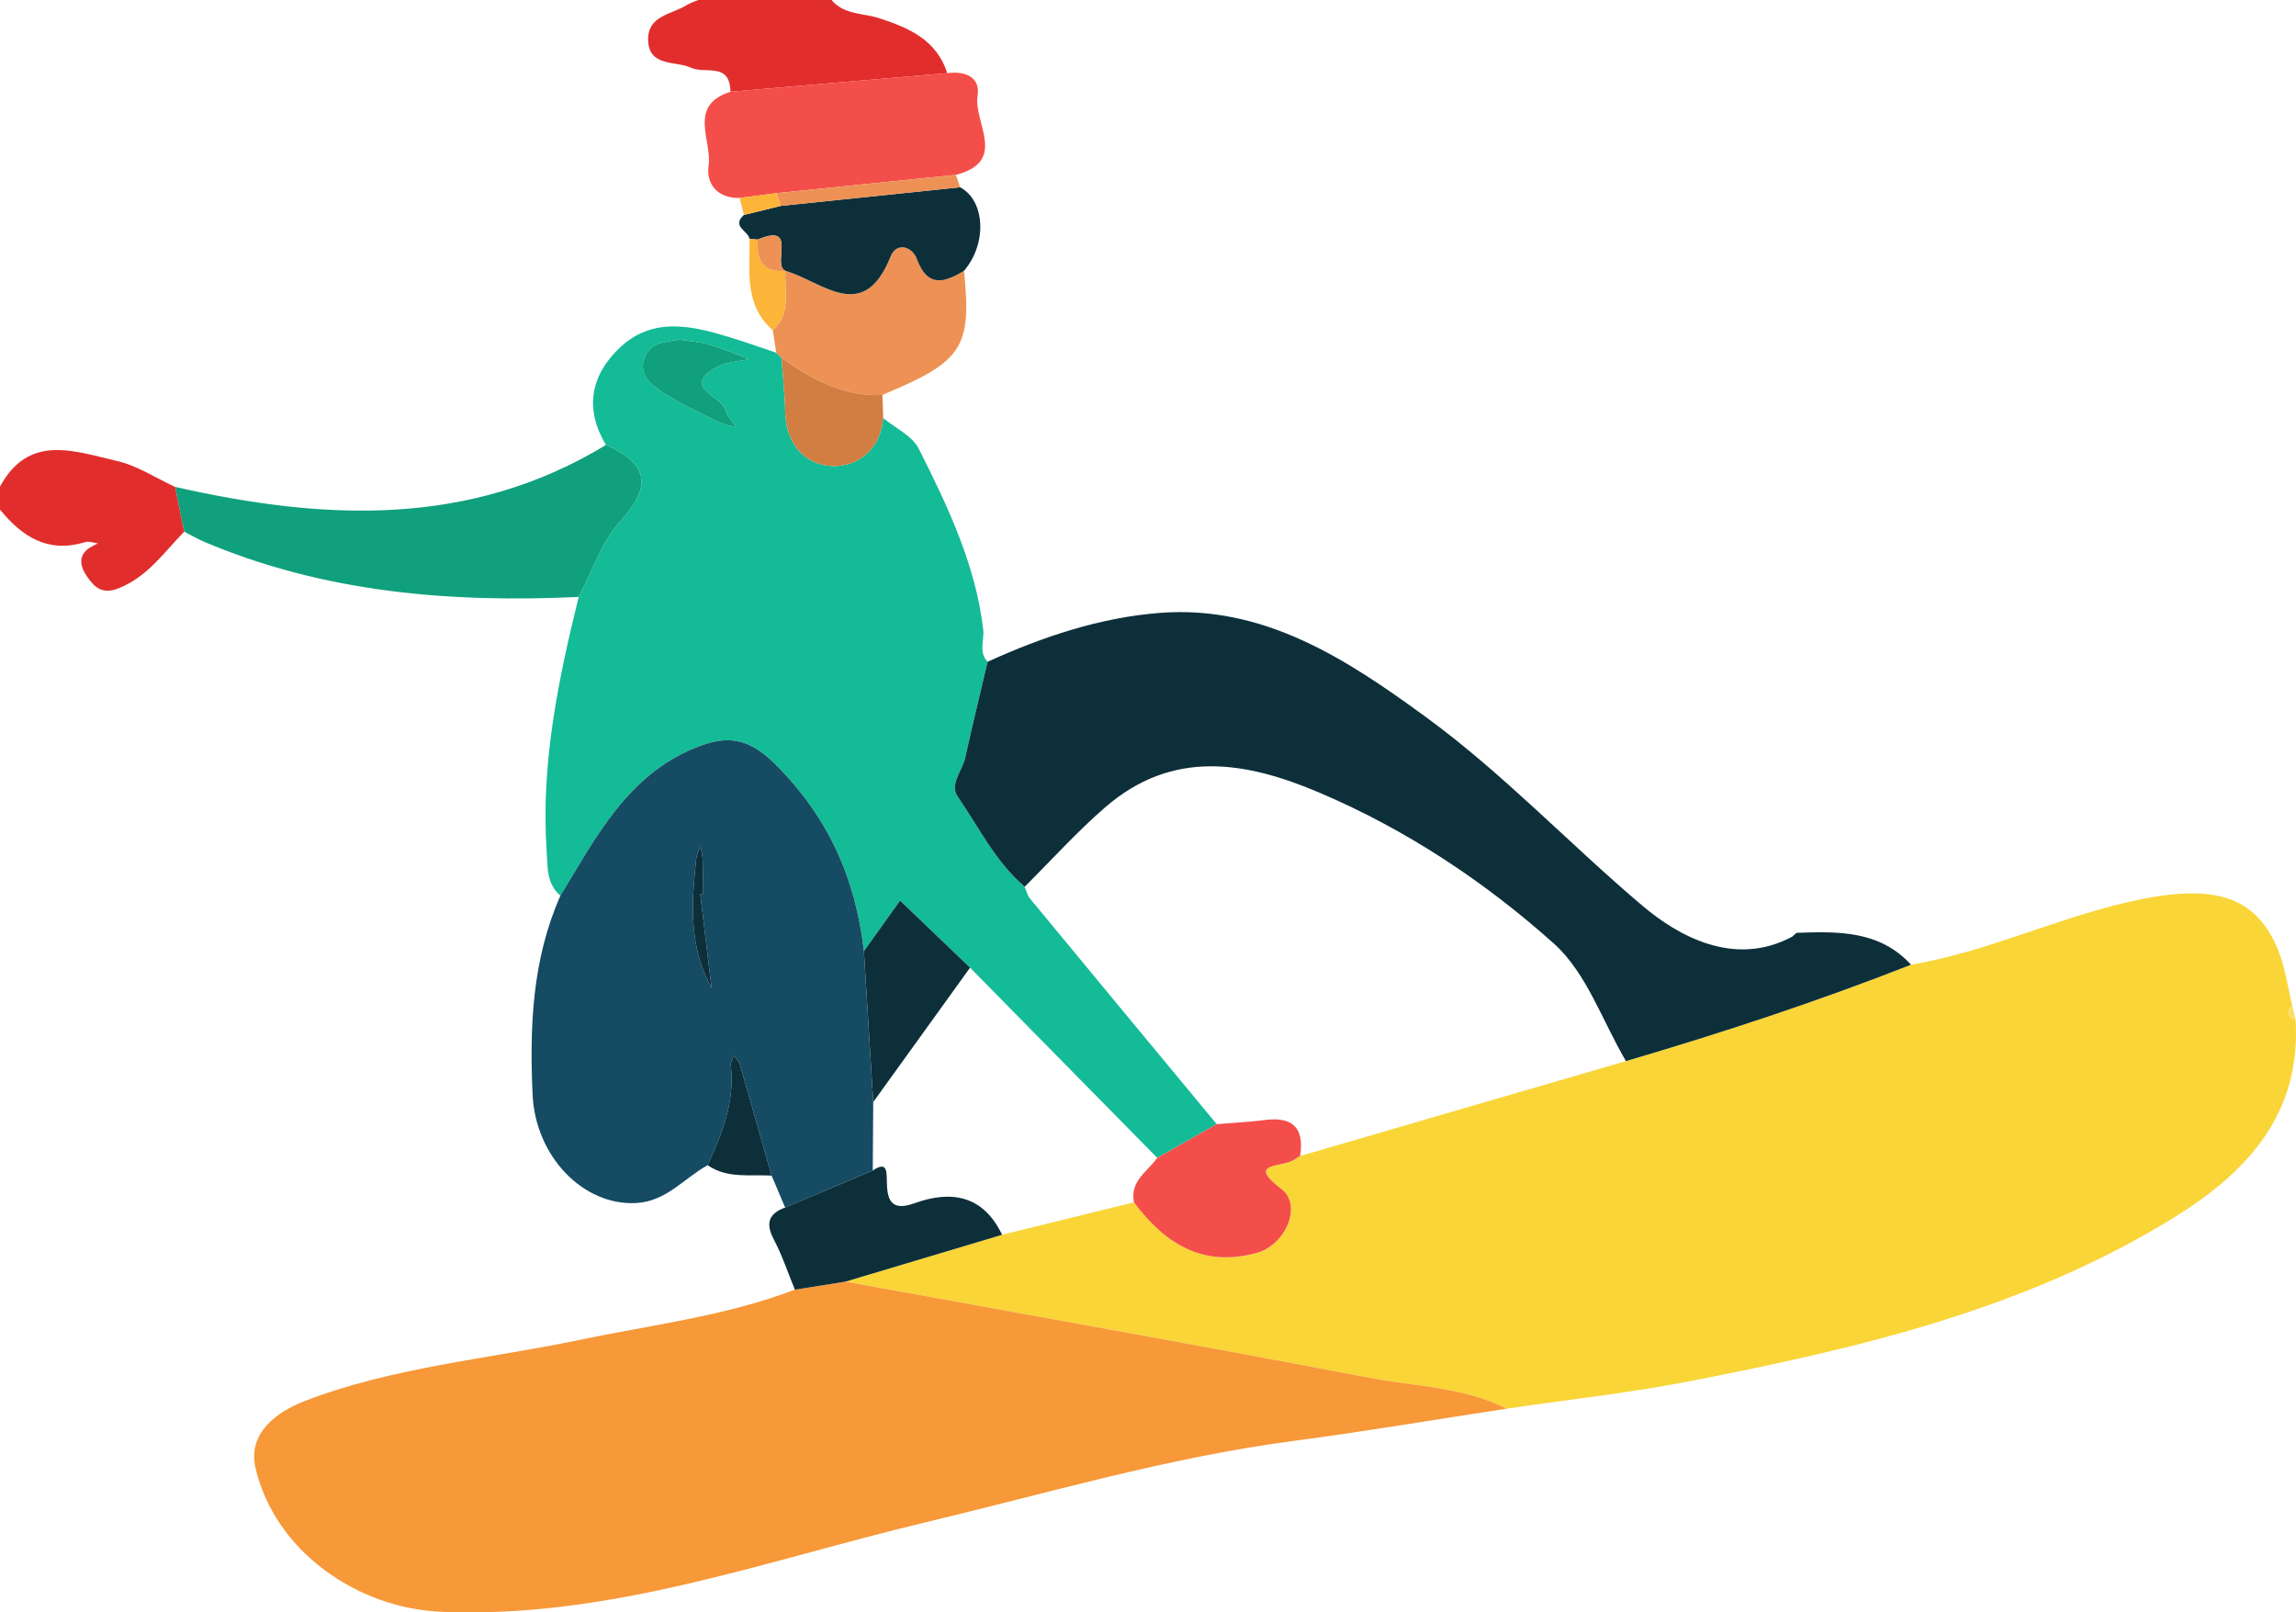
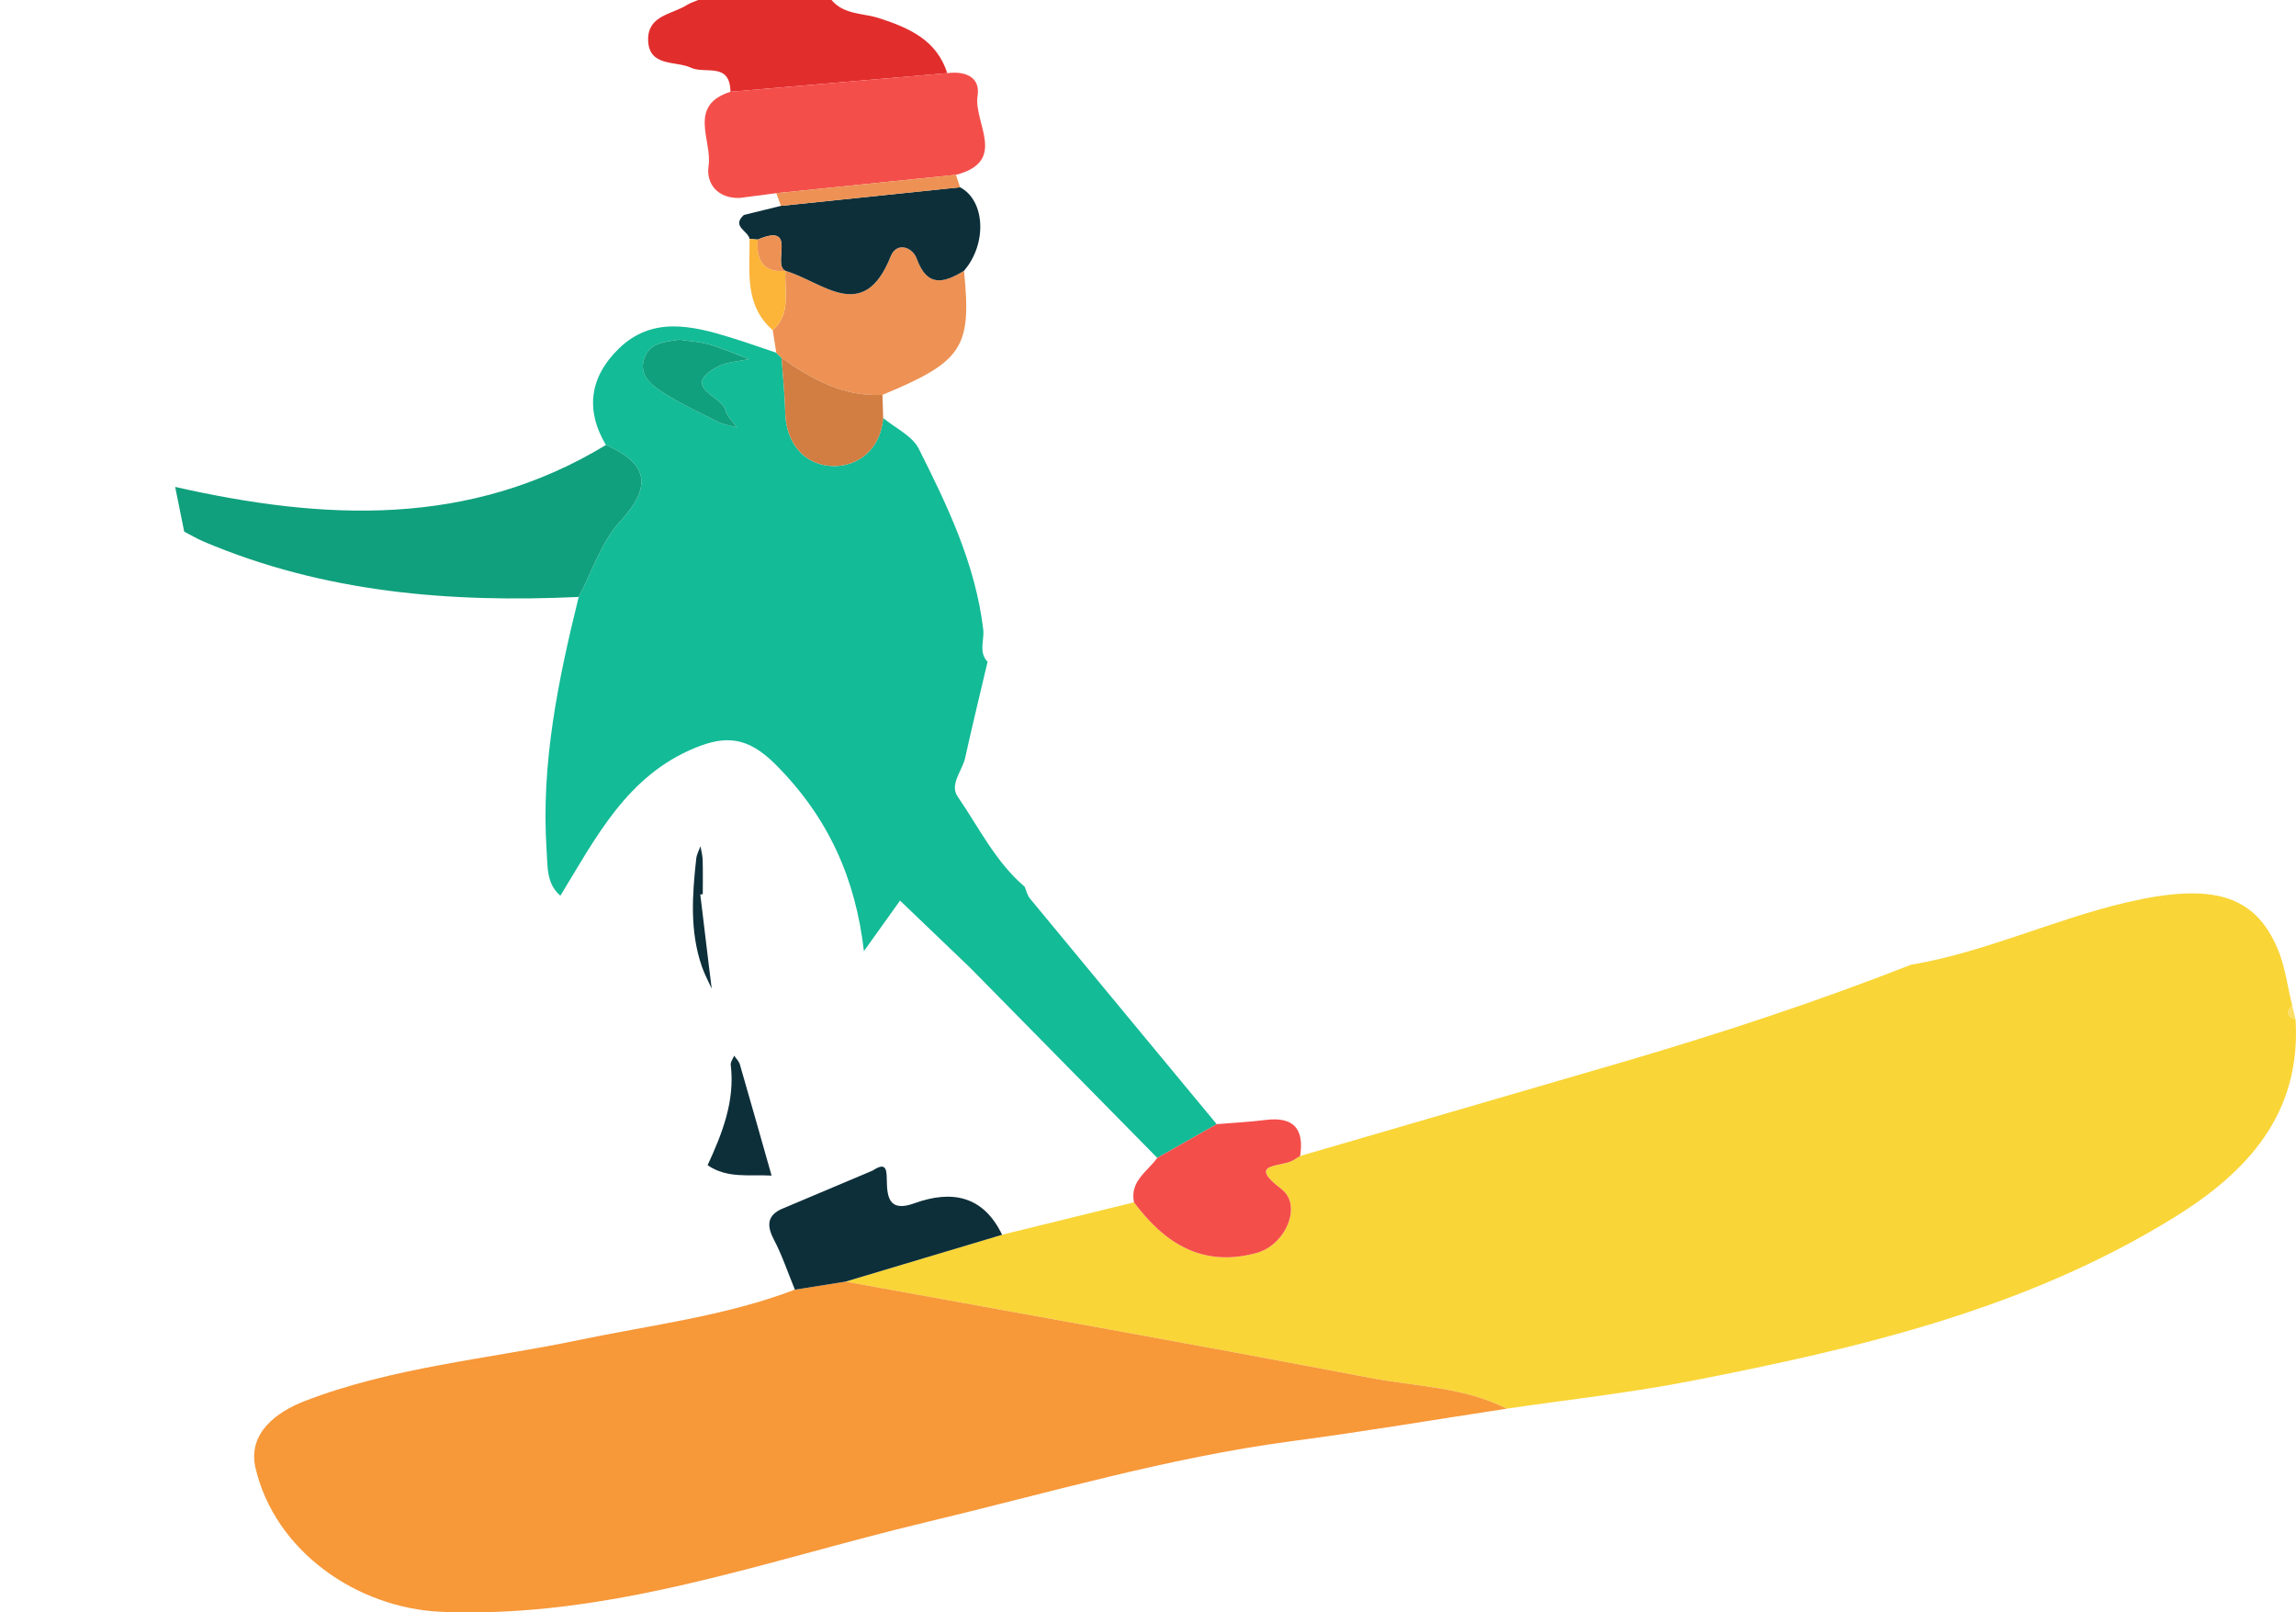
<svg xmlns="http://www.w3.org/2000/svg" viewBox="0 0 171.525 120.442">
  <g>
    <g>
      <path d="m54.57,6.854c-.035-2.249-1.882-1.296-2.96-1.8-1.119-.524-3.159-.033-3.191-2.081-.028-1.832,1.781-1.892,2.896-2.599.258-.164.565-.251.85-.374,3.318,0,6.635,0,9.953,0,.937,1.115,2.363.968,3.574,1.362,2.229.726,4.283,1.623,5.075,4.103-5.399.463-10.797.926-16.196,1.389Z" style="fill:#e22d2d;">
-      </path>
-       <path d="m0,36.348c2.161-3.989,5.587-2.636,8.729-1.917,1.522.348,2.91,1.276,4.359,1.942.225,1.114.449,2.228.674,3.342-1.518,1.54-2.726,3.366-4.909,4.231-1.273.505-1.833-.15-2.344-.872-.529-.748-.761-1.684.381-2.266.141-.072.282-.146.422-.219-.318-.038-.669-.185-.948-.098-2.771.86-4.712-.395-6.365-2.429v-1.715Z" style="fill:#e22d2d;">
     </path>
      <path d="m171.493,76.149c.434,7.041-3.596,11.402-9.063,14.783-11.102,6.868-23.58,9.781-36.18,12.236-4.525.881-9.124,1.381-13.689,2.054-3.219-1.629-6.817-1.651-10.248-2.307-13.03-2.491-26.094-4.805-39.145-7.184,3.898-1.166,7.797-2.332,11.695-3.499,3.284-.808,6.568-1.616,9.853-2.423,2.304,3.087,5.142,4.891,9.175,3.778,2.156-.595,3.434-3.56,1.834-4.773-2.444-1.853-.382-1.64.666-2.044.261-.101.493-.279.738-.421,8.112-2.363,16.225-4.725,24.337-7.088,7.196-2.115,14.314-4.458,21.297-7.199,5.555-.936,10.672-3.39,16.125-4.661,6.436-1.5,9.562-.532,11.26,3.46.565,1.328.741,2.821,1.094,4.238-.477.483-.386.832.25,1.05Z" style="fill:#f9d537;">
     </path>
      <path d="m63.169,95.731c13.051,2.38,26.115,4.693,39.145,7.184,3.431.656,7.029.678,10.248,2.307-5.337.814-10.663,1.714-16.015,2.422-9.304,1.23-18.277,3.889-27.368,6.059-11.93,2.848-23.571,7.206-36.156,6.697-6.373-.258-12.49-4.558-13.934-10.745-.613-2.627,1.624-4.213,3.693-5.009,6.575-2.53,13.618-3.121,20.462-4.55,5.405-1.129,10.931-1.777,16.139-3.764,1.262-.201,2.524-.401,3.786-.602Z" style="fill:#f79839;">
     </path>
      <path d="m45.268,33.24c-1.594-2.667-1.169-5.146.981-7.219,2.474-2.385,5.406-1.708,8.281-.826,1.162.356,2.308.766,3.461,1.152.131.13.263.259.394.389.096,1.35.247,2.699.275,4.05.048,2.372,1.477,3.959,3.534,4.025,1.908.061,3.597-1.254,3.786-3.586.906.754,2.17,1.328,2.657,2.294,2.158,4.285,4.236,8.63,4.816,13.495.096.807-.367,1.694.324,2.42-.562,2.392-1.145,4.78-1.675,7.179-.214.968-1.185,1.975-.56,2.885,1.583,2.303,2.824,4.877,5.007,6.738.127.294.195.636.39.874,4.644,5.627,9.301,11.243,13.956,16.861-1.48.839-2.96,1.678-4.44,2.518-4.662-4.735-9.324-9.471-13.985-14.206-1.744-1.67-3.488-3.341-5.231-5.011-.9,1.258-1.799,2.516-2.699,3.774-.623-5.406-2.635-9.983-6.625-13.966-2.089-2.085-3.737-2.129-5.948-1.233-5.114,2.074-7.453,6.718-10.103,11.061-1.054-.91-.947-2.164-1.028-3.376-.432-6.471.861-12.721,2.396-18.942,1.007-1.9,1.685-4.101,3.093-5.634,2.433-2.649,2.087-4.322-1.056-5.715Zm5.483-7.874c-.952.178-2.175.16-2.61,1.377-.461,1.292.546,2.037,1.44,2.604,1.287.816,2.677,1.476,4.045,2.157.435.217.944.287,1.419.425-.295-.434-.729-.832-.855-1.311-.28-1.063-3.414-1.691-.577-3.227.684-.37,1.558-.389,2.345-.569-.975-.366-1.935-.785-2.932-1.081-.697-.207-1.444-.245-2.274-.375Z" style="fill:#13bb97;">
-      </path>
-       <path d="m76.55,66.236c-2.183-1.861-3.424-4.435-5.007-6.738-.625-.91.346-1.918.56-2.885.53-2.399,1.113-4.786,1.675-7.179,4.101-1.868,8.383-3.304,12.854-3.652,7.806-.608,14.004,3.477,19.907,7.791,5.783,4.227,10.728,9.491,16.169,14.09,2.615,2.211,6.839,4.636,11.183,2.301.106-.095.211-.19.317-.285,3.104-.108,6.201-.191,8.558,2.382-6.983,2.742-14.102,5.084-21.297,7.199-1.756-2.972-2.936-6.589-5.389-8.784-5.163-4.617-10.987-8.483-17.454-11.244-5.578-2.382-11.032-3.291-16.073,1.081-2.119,1.837-4.008,3.94-6.001,5.921Z" style="fill:#0d2f3a;">
-      </path>
-       <path d="m41.863,66.908c2.65-4.343,4.989-8.988,10.103-11.061,2.211-.896,3.859-.853,5.948,1.233,3.991,3.983,6.002,8.56,6.625,13.966.232,3.758.465,7.515.697,11.273-.012,1.705-.024,3.41-.036,5.115-2.182.921-4.364,1.843-6.545,2.764-.337-.795-.675-1.59-1.012-2.385-.786-2.769-1.567-5.539-2.369-8.303-.069-.239-.281-.438-.426-.655-.09.229-.282.471-.256.686.323,2.71-.633,5.118-1.728,7.496-1.765.971-3.082,2.71-5.351,2.826-3.961.202-7.516-3.496-7.725-8.102-.23-5.084-.027-10.098,2.076-14.852Zm10.453-.097c.062-.007.123-.015.185-.022,0-.852.016-1.705-.008-2.556-.01-.344-.107-.685-.165-1.028-.108.31-.278.613-.314.931-.302,2.711-.494,5.424.423,8.069.195.564.485,1.095.732,1.641-.069-.553-.14-1.105-.206-1.659-.216-1.792-.431-3.584-.647-5.377Z" style="fill:#154b63;">
     </path>
      <path d="m45.268,33.24c3.143,1.393,3.489,3.066,1.056,5.715-1.408,1.533-2.086,3.734-3.093,5.634-9.601.447-19.023-.321-27.995-4.126-.507-.215-.984-.499-1.475-.75-.224-1.114-.449-2.228-.674-3.342,11.073,2.503,21.956,3.07,32.18-3.132Z" style="fill:#10a07d;">
     </path>
      <path d="m54.57,6.854c5.399-.463,10.798-.926,16.196-1.389,1.324-.175,2.49.272,2.265,1.7-.315,1.999,2.291,4.889-1.619,5.894-4.473.457-8.946.914-13.419,1.371-.913.119-1.825.237-2.738.356-1.656.048-2.52-1.077-2.32-2.397.285-1.879-1.596-4.517,1.635-5.533Z" style="fill:#f44e4a;">
     </path>
      <path d="m58.386,26.736c-.131-.13-.263-.259-.394-.389-.088-.561-.176-1.123-.264-1.684,1.395-1.246.858-2.907.954-4.432,2.767.797,5.821,4.035,7.858-1.082.441-1.107,1.623-.721,1.952.18.796,2.181,2.049,1.792,3.525.9.58,5.751-.091,6.771-6.091,9.266-2.907.155-5.274-1.163-7.538-2.759Z" style="fill:#ed9254;">
     </path>
      <path d="m72.015,20.229c-1.476.892-2.728,1.281-3.525-.9-.329-.901-1.511-1.287-1.952-.18-2.036,5.117-5.09,1.879-7.858,1.082,0,0,.006.006.006.006-1.065-.451.974-3.648-2.076-2.342-.203-.016-.407-.032-.61-.048-.108-.605-1.378-.934-.427-1.791.922-.226,1.845-.451,2.767-.677,4.46-.463,8.921-.927,13.381-1.39,1.885.984,2.038,4.221.294,6.24Z" style="fill:#0d2f3a;">
     </path>
      <path d="m58.655,90.197c2.182-.921,4.364-1.843,6.546-2.764,1.006-.67,1.04-.071,1.049.744.015,1.329.226,2.369,2.064,1.702,2.77-1.004,5.142-.582,6.549,2.354-3.898,1.166-7.797,2.332-11.695,3.499-1.262.201-2.524.401-3.785.602-.517-1.256-.948-2.558-1.576-3.755-.63-1.2-.391-1.927.849-2.38Z" style="fill:#0d2f3a;">
     </path>
      <path d="m58.386,26.736c2.265,1.596,4.632,2.914,7.538,2.759.019.576.037,1.153.056,1.729-.189,2.333-1.878,3.648-3.786,3.586-2.056-.066-3.485-1.653-3.534-4.025-.028-1.351-.179-2.7-.275-4.05Z" style="fill:#d27d42;">
     </path>
      <path d="m52.863,87.037c1.095-2.378,2.052-4.786,1.728-7.496-.026-.216.165-.457.256-.686.145.217.357.416.426.655.802,2.764,1.583,5.534,2.369,8.303-1.62-.094-3.31.241-4.779-.776Z" style="fill:#0d2f3a;">
     </path>
      <path d="m71.722,13.989c-4.46.463-8.921.927-13.381,1.39-.116-.317-.231-.634-.347-.95,4.473-.457,8.946-.914,13.419-1.371.103.31.206.621.309.931Z" style="fill:#ed9254;">
     </path>
      <path d="m171.493,76.149c-.636-.219-.727-.567-.25-1.05.083.35.167.7.25,1.05Z" style="fill:#fbde64;">
     </path>
      <path d="m134.206,69.679c-.106.095-.211.19-.317.285.106-.095.211-.19.317-.285Z" style="fill:#4f686f;">
     </path>
      <path d="m56,17.847c.203.016.407.032.61.048-.119,1.498.353,2.474,2.076,2.342,0,0-.006-.005-.006-.006-.097,1.525.441,3.186-.954,4.432-2.141-1.876-1.703-4.404-1.727-6.815Z" style="fill:#fcb439;">
     </path>
-       <path d="m57.994,14.429c.116.317.231.634.347.95-.922.226-1.845.451-2.767.677-.106-.424-.212-.848-.318-1.272.913-.119,1.825-.237,2.738-.356Z" style="fill:#fcb439;">
-      </path>
      <path d="m84.716,89.809c-.326-1.58,1.005-2.294,1.739-3.321,1.48-.839,2.96-1.679,4.44-2.518,1.214-.101,2.433-.16,3.64-.313,2.104-.265,2.909.658,2.593,2.691-.245.142-.477.321-.738.421-1.049.403-3.11.191-.666,2.044,1.6,1.213.322,4.178-1.834,4.773-4.033,1.113-6.87-.691-9.175-3.778Z" style="fill:#f44e4a;">
-      </path>
-       <path d="m72.47,72.282c-2.411,3.345-4.822,6.69-7.233,10.036-.232-3.758-.465-7.515-.697-11.273.9-1.258,1.799-2.516,2.699-3.774,1.744,1.67,3.488,3.341,5.231,5.011Z" style="fill:#0d2f3a;">
     </path>
      <path d="m50.751,25.367c.83.13,1.577.169,2.274.375.996.296,1.956.715,2.932,1.081-.787.18-1.661.199-2.345.569-2.836,1.536.298,2.163.577,3.227.126.479.56.876.855,1.311-.475-.137-.983-.208-1.419-.425-1.369-.681-2.758-1.34-4.045-2.157-.893-.567-1.901-1.312-1.44-2.604.434-1.218,1.658-1.199,2.61-1.377Z" style="fill:#10a07d;">
     </path>
      <path d="m52.316,66.812c.215,1.792.43,3.585.647,5.377.067.553.137,1.106.206,1.659-.246-.546-.537-1.077-.732-1.641-.916-2.645-.725-5.358-.423-8.069.035-.318.206-.621.314-.931.058.342.155.684.165,1.028.024.851.008,1.704.008,2.556-.062.007-.123.015-.185.022Z" style="fill:#0d2f3a;">
     </path>
      <path d="m58.687,20.237c-1.723.132-2.195-.843-2.076-2.342,3.05-1.306,1.011,1.891,2.076,2.342Z" style="fill:#ed9254;">
     </path>
    </g>
  </g>
</svg>